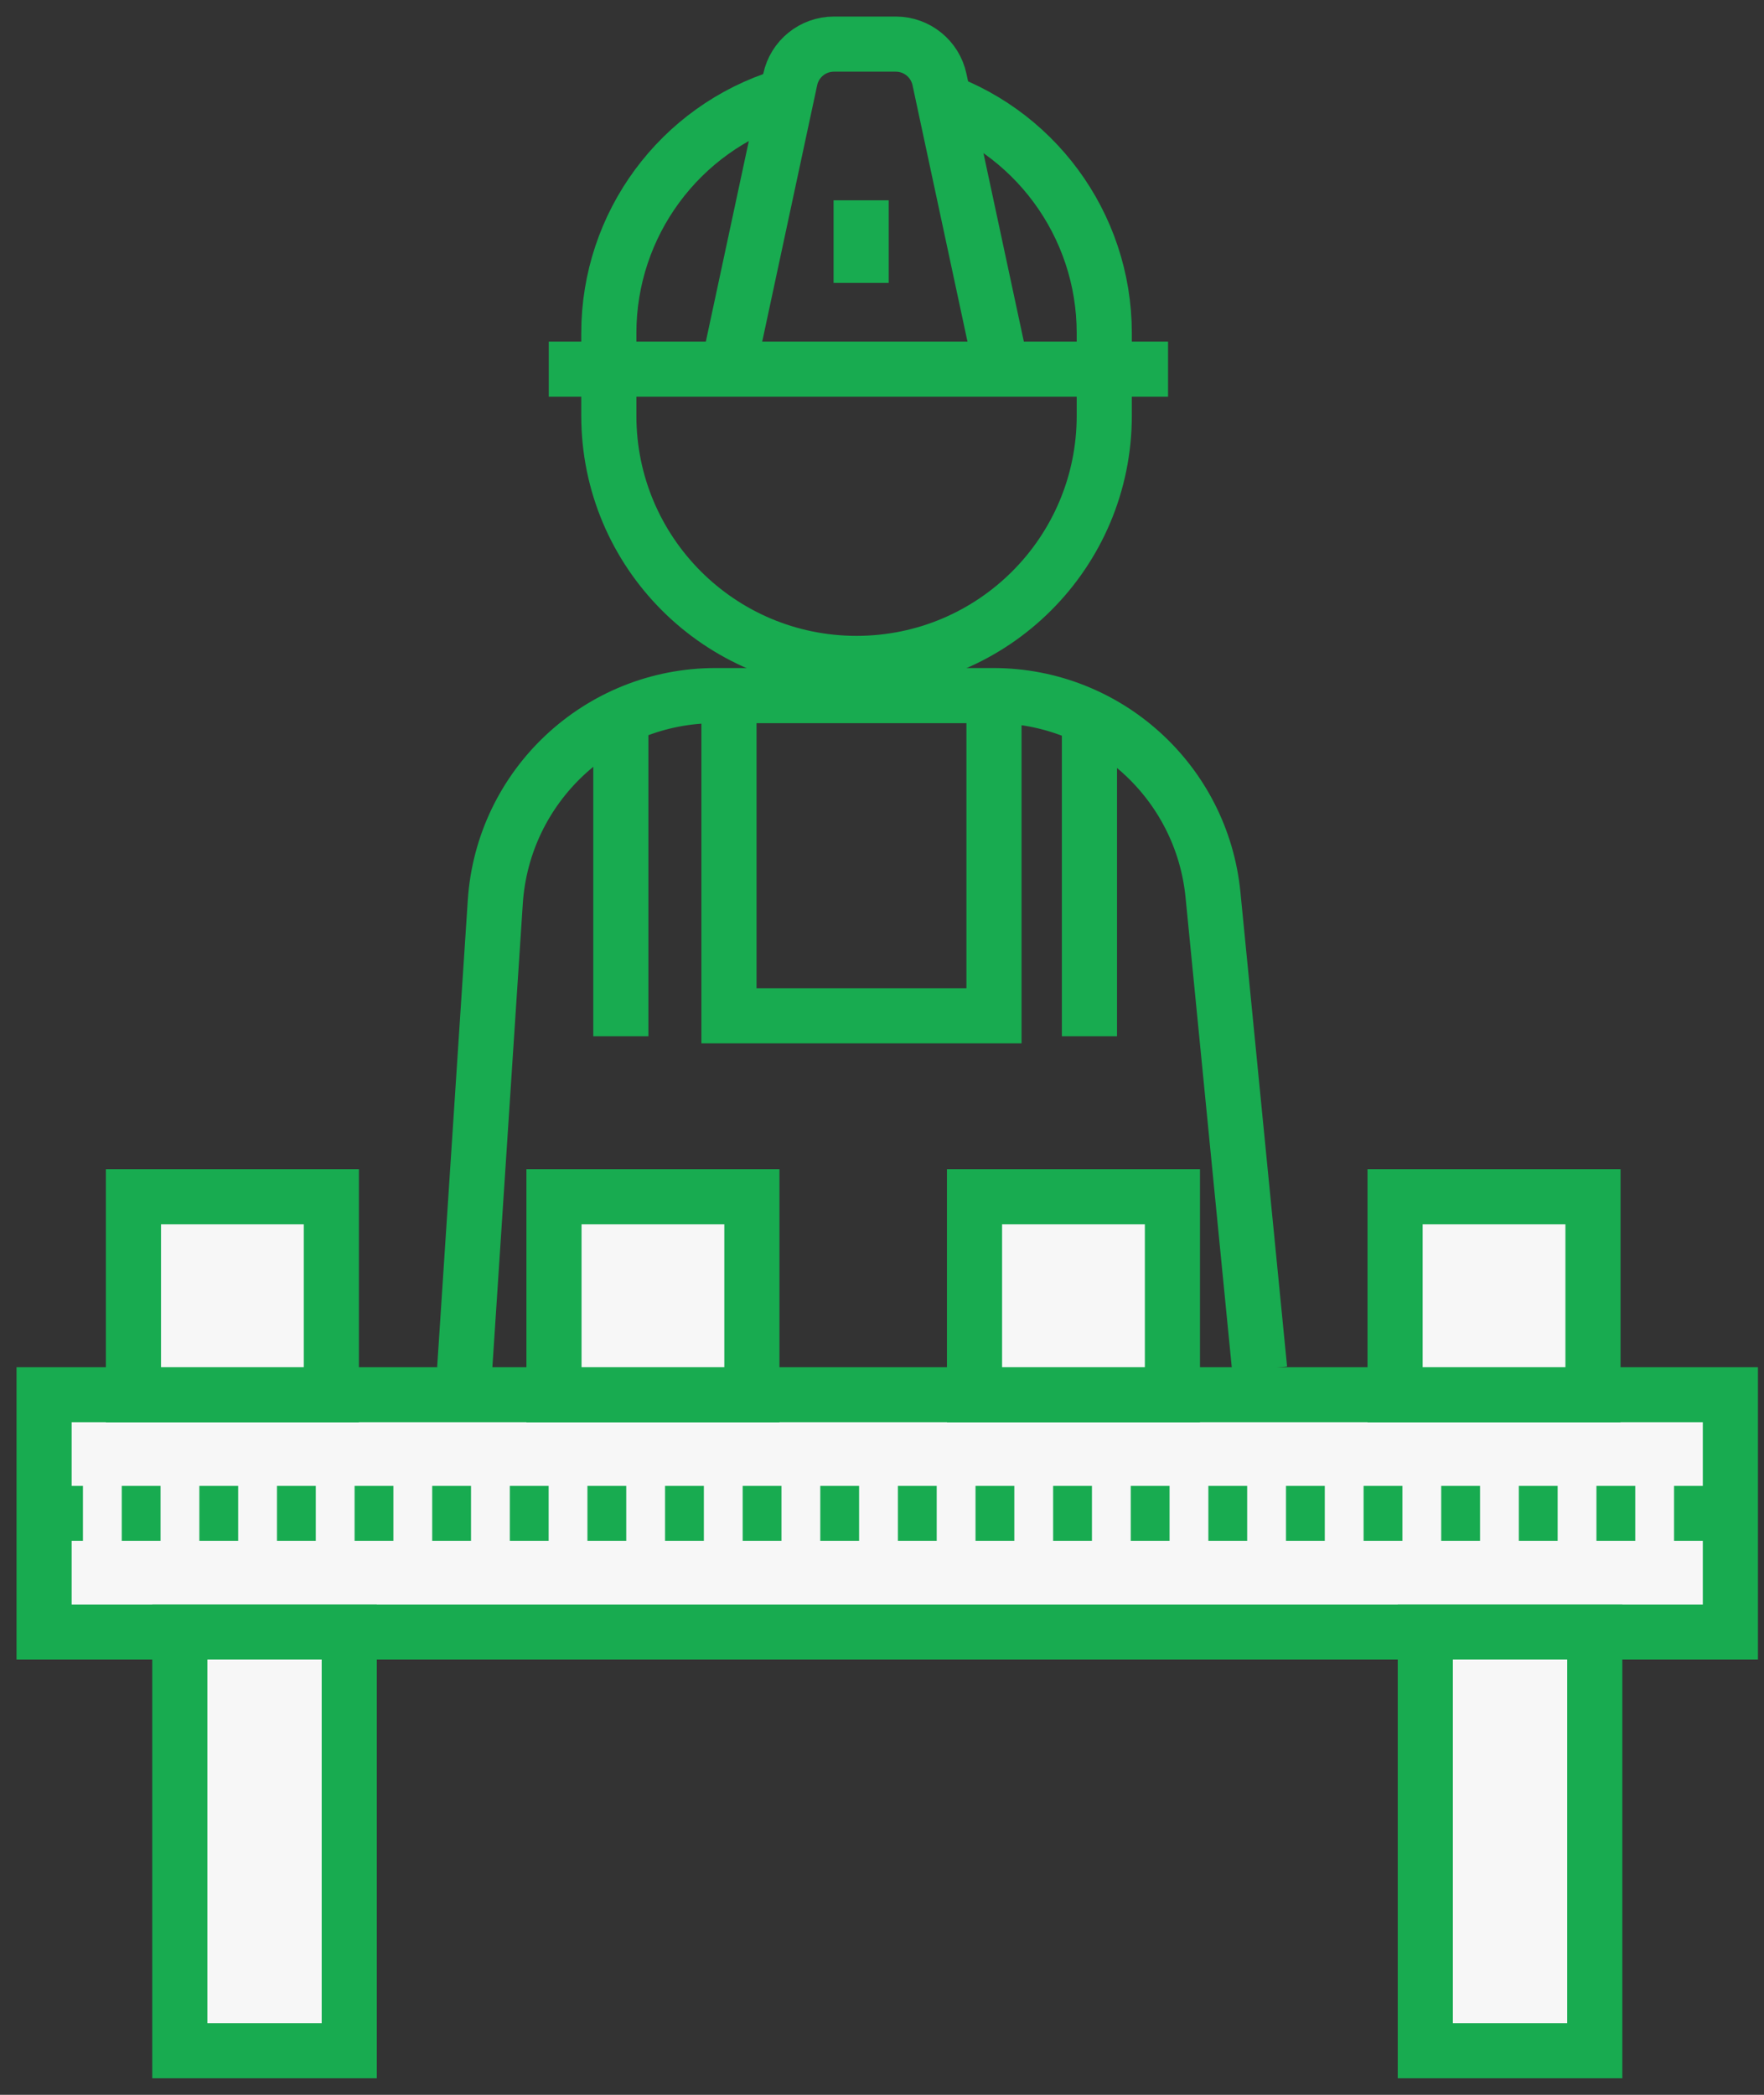
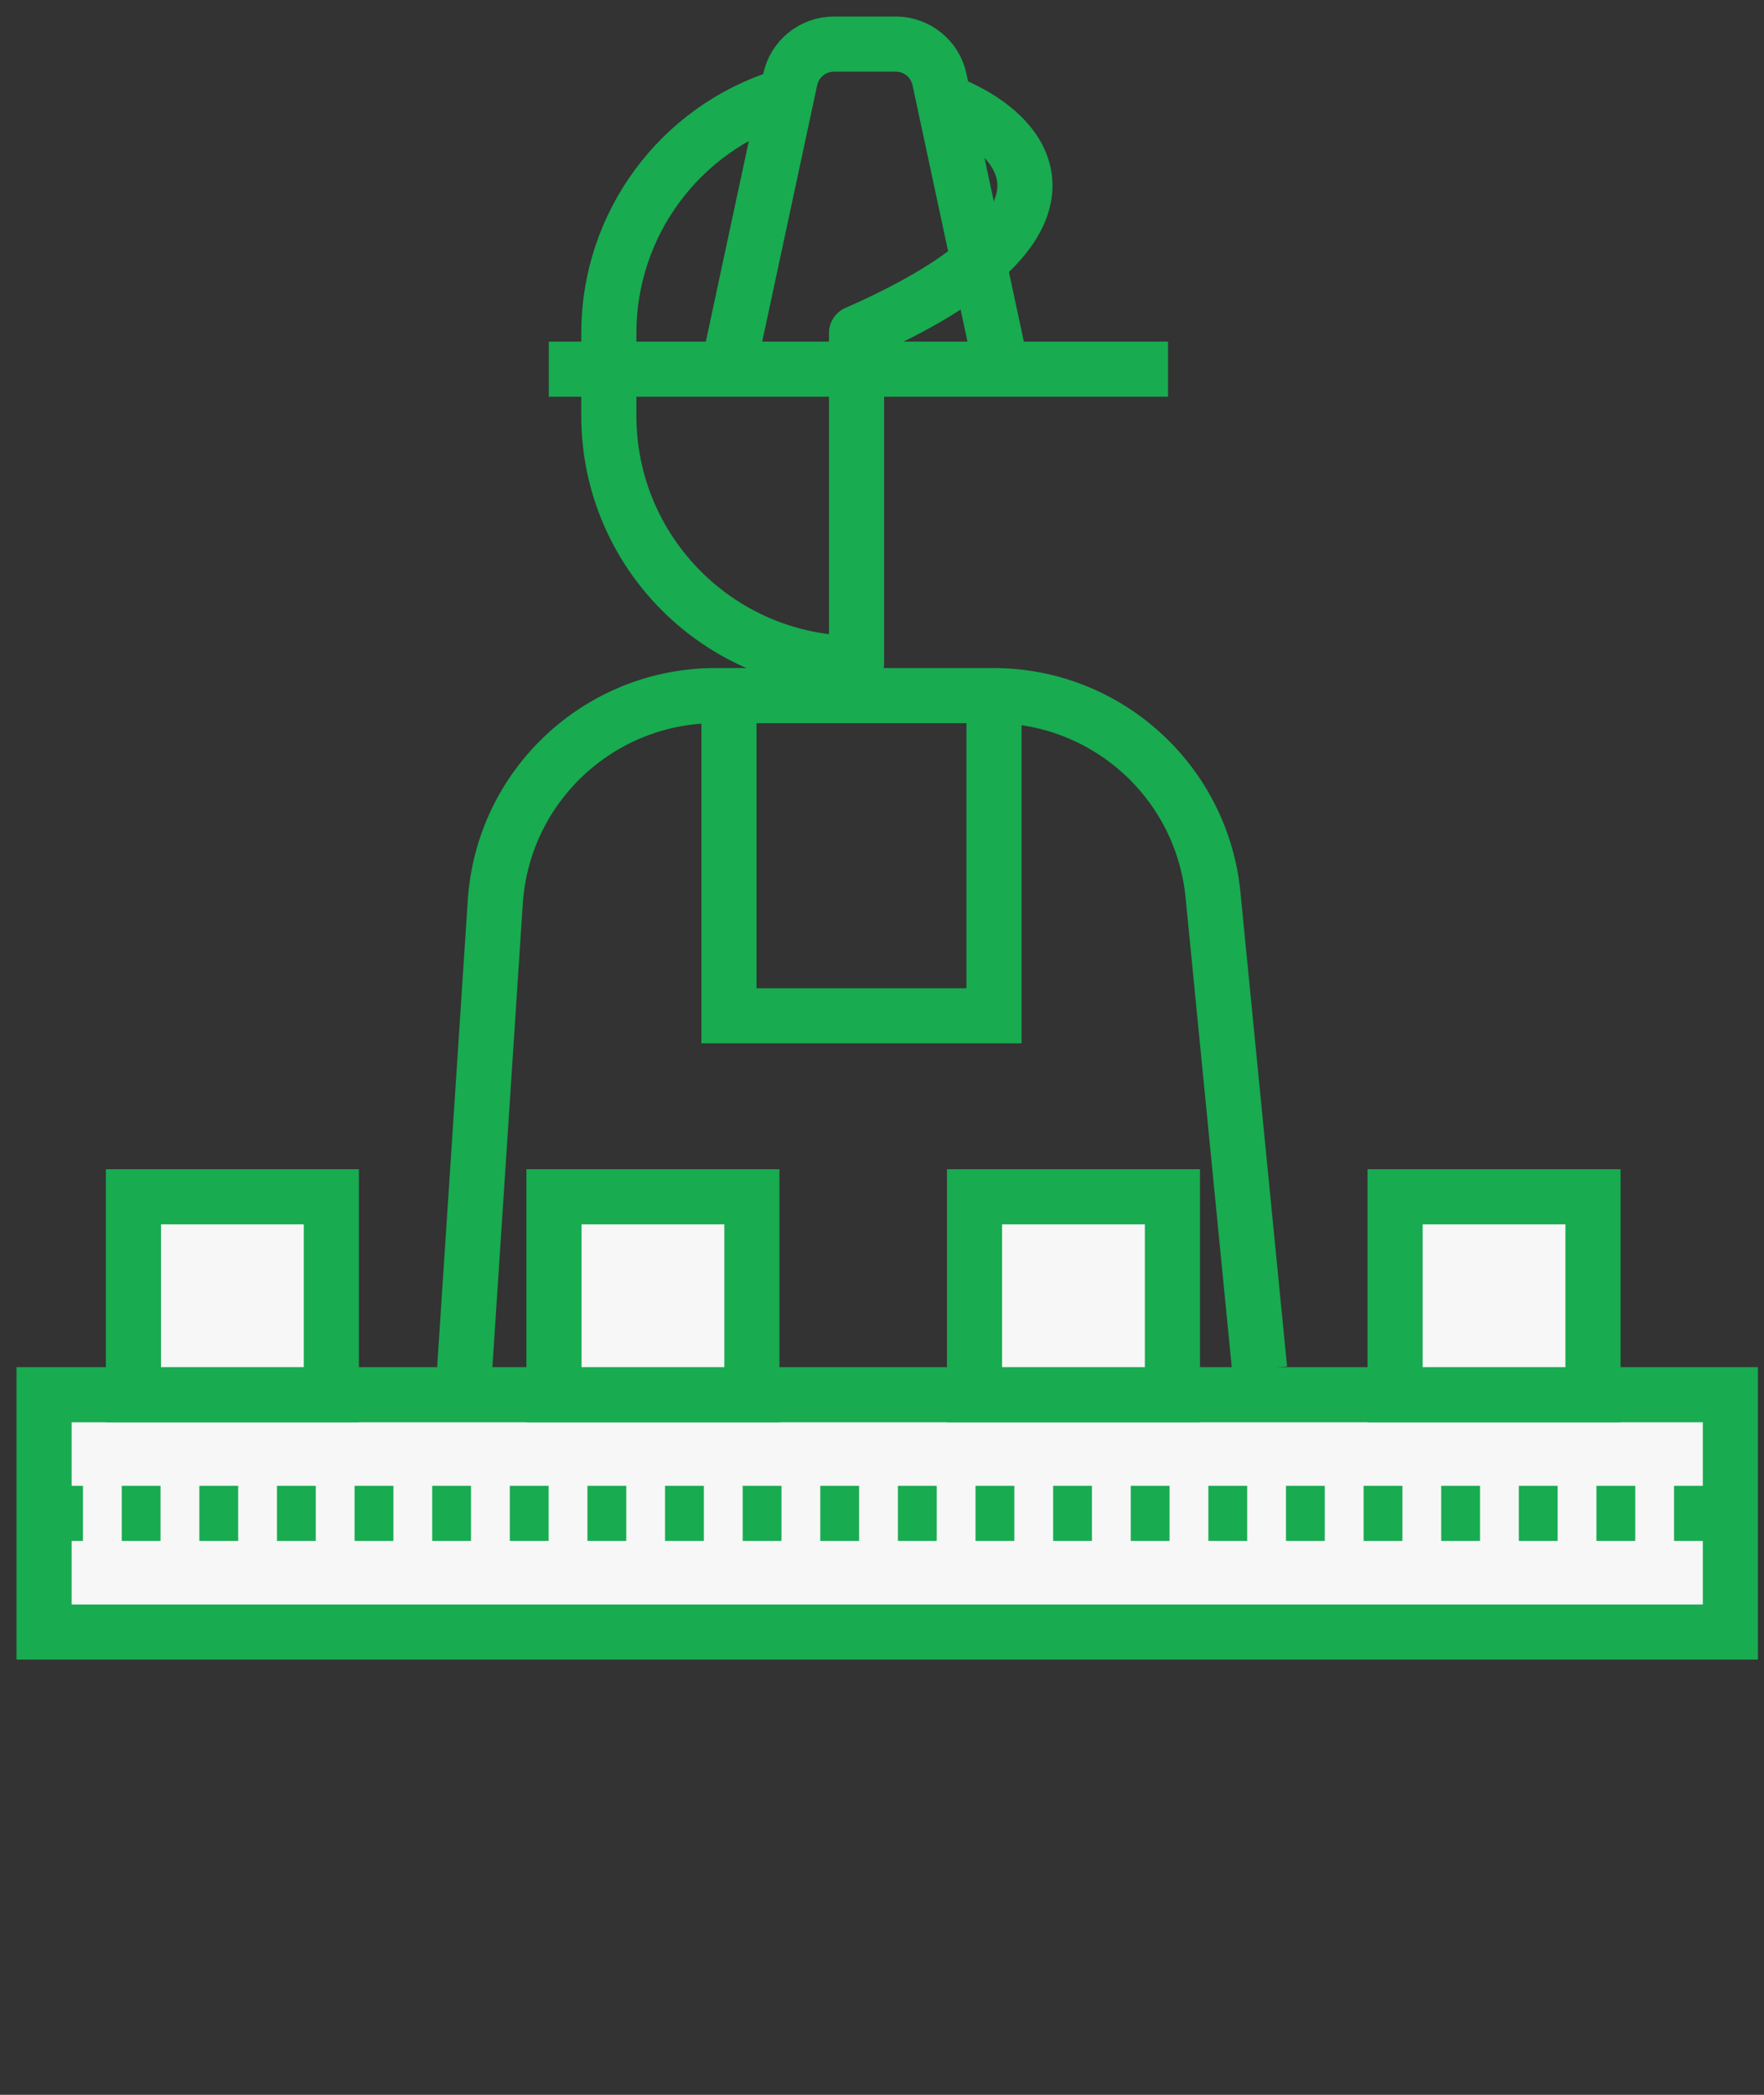
<svg xmlns="http://www.w3.org/2000/svg" width="80" height="95" viewBox="0 0 80 95" fill="none">
  <rect x="0" y="0" width="80" height="95" fill="#333333" stroke="none" />
  <rect x="2" y="63.25" width="76.475" height="10.763" fill="#F7F7F7" stroke="#18AB50" stroke-width="2.5" />
  <rect x="6.052" y="54.274" width="8.975" height="8.975" fill="#F7F7F7" stroke="#18AB50" stroke-width="2.5" />
  <rect x="25.124" y="54.274" width="8.975" height="8.975" fill="#F7F7F7" stroke="#18AB50" stroke-width="2.5" />
  <rect x="44.196" y="54.274" width="8.975" height="8.975" fill="#F7F7F7" stroke="#18AB50" stroke-width="2.5" />
  <rect x="63.269" y="54.274" width="8.975" height="8.975" fill="#F7F7F7" stroke="#18AB50" stroke-width="2.5" />
-   <rect x="8.154" y="74.012" width="7.685" height="18.988" fill="#F7F7F7" stroke="#18AB50" stroke-width="2.5" />
-   <rect x="64.64" y="74.012" width="7.685" height="18.988" fill="#F7F7F7" stroke="#18AB50" stroke-width="2.5" />
  <path d="M2.001 68.631H78.475" stroke="#18AB50" stroke-width="2.5" stroke-dasharray="1.76 1.76" />
  <path d="M24.887 16.742H52.973" stroke="#18AB50" stroke-width="2.5" stroke-linejoin="round" />
-   <path d="M35.529 4.37C30.821 5.825 27.61 10.179 27.611 15.107V18.852C27.611 25.056 32.641 30.086 38.845 30.086C45.05 30.086 50.08 25.056 50.08 18.852V15.107C50.081 10.179 46.87 5.825 42.161 4.37" stroke="#18AB50" stroke-width="2.5" stroke-linejoin="round" />
+   <path d="M35.529 4.37C30.821 5.825 27.61 10.179 27.611 15.107V18.852C27.611 25.056 32.641 30.086 38.845 30.086V15.107C50.081 10.179 46.87 5.825 42.161 4.37" stroke="#18AB50" stroke-width="2.5" stroke-linejoin="round" />
  <path d="M45.306 16.197L42.607 3.604C42.407 2.669 41.581 2.001 40.626 2H37.819C36.862 2.001 36.037 2.669 35.837 3.604L33.138 16.197" stroke="#18AB50" stroke-width="2.5" stroke-linejoin="round" />
-   <path d="M39.054 9.084V12.829" stroke="#18AB50" stroke-width="2.5" stroke-linejoin="round" />
  <path d="M33.06 32.046V46.067H45.079V32.046" stroke="#18AB50" stroke-width="2.5" />
-   <path d="M28.156 46.993V31.97" stroke="#18AB50" stroke-width="2.5" stroke-linejoin="round" />
-   <path d="M49.408 46.993V31.97" stroke="#18AB50" stroke-width="2.5" stroke-linejoin="round" />
  <path d="M21.072 62.092L22.462 40.905C22.807 35.639 27.178 31.545 32.455 31.545H45.044C50.196 31.545 54.507 35.453 55.011 40.58L57.127 62.092" stroke="#18AB50" stroke-width="2.5" />
</svg>